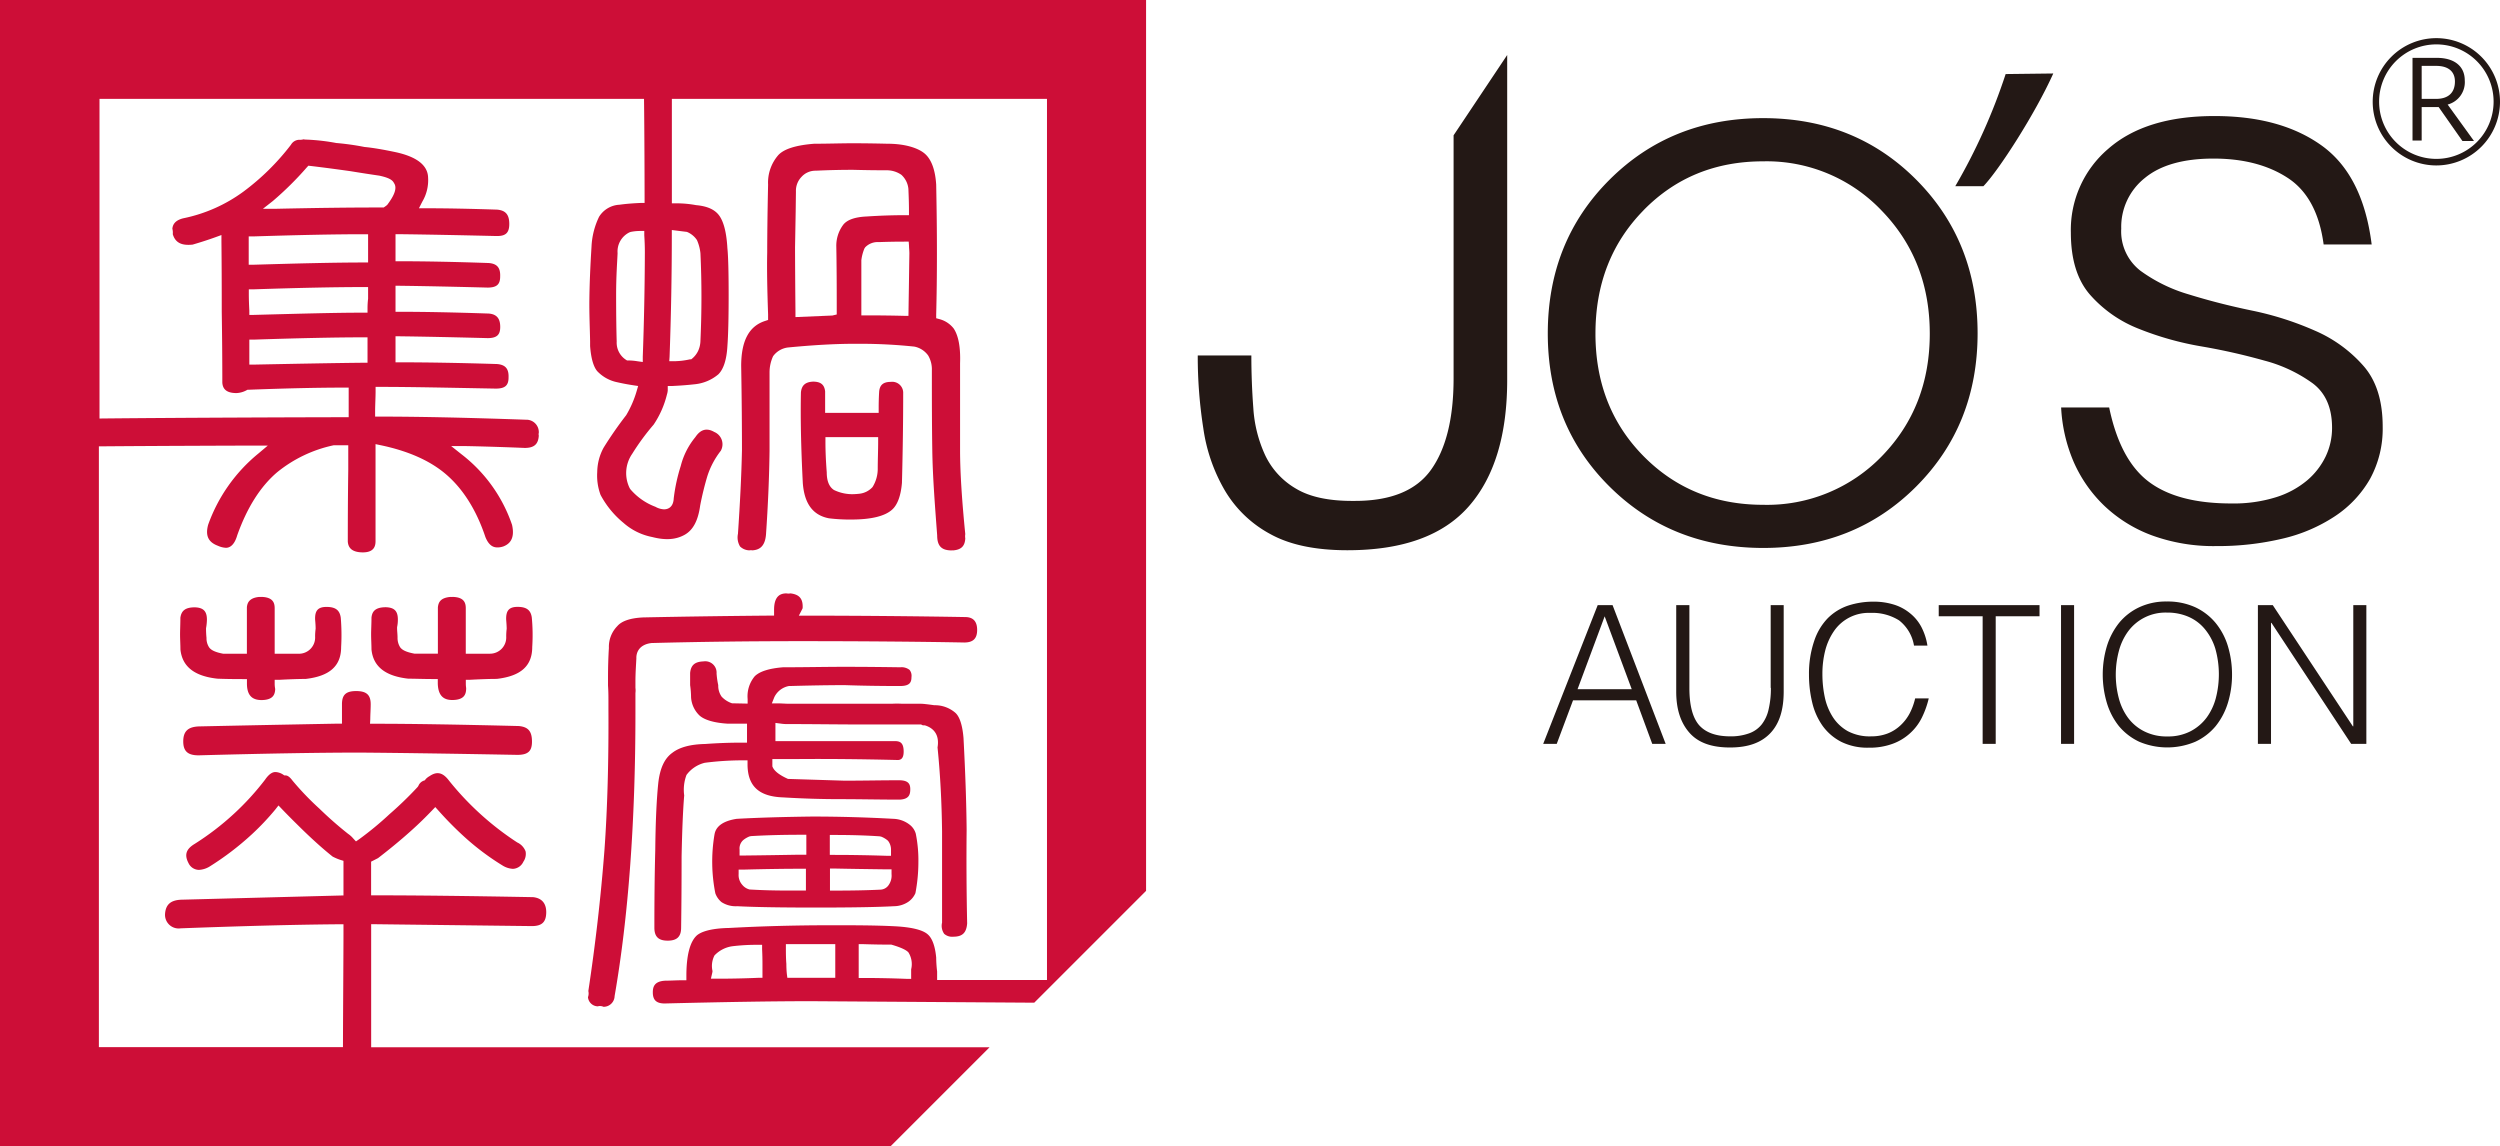
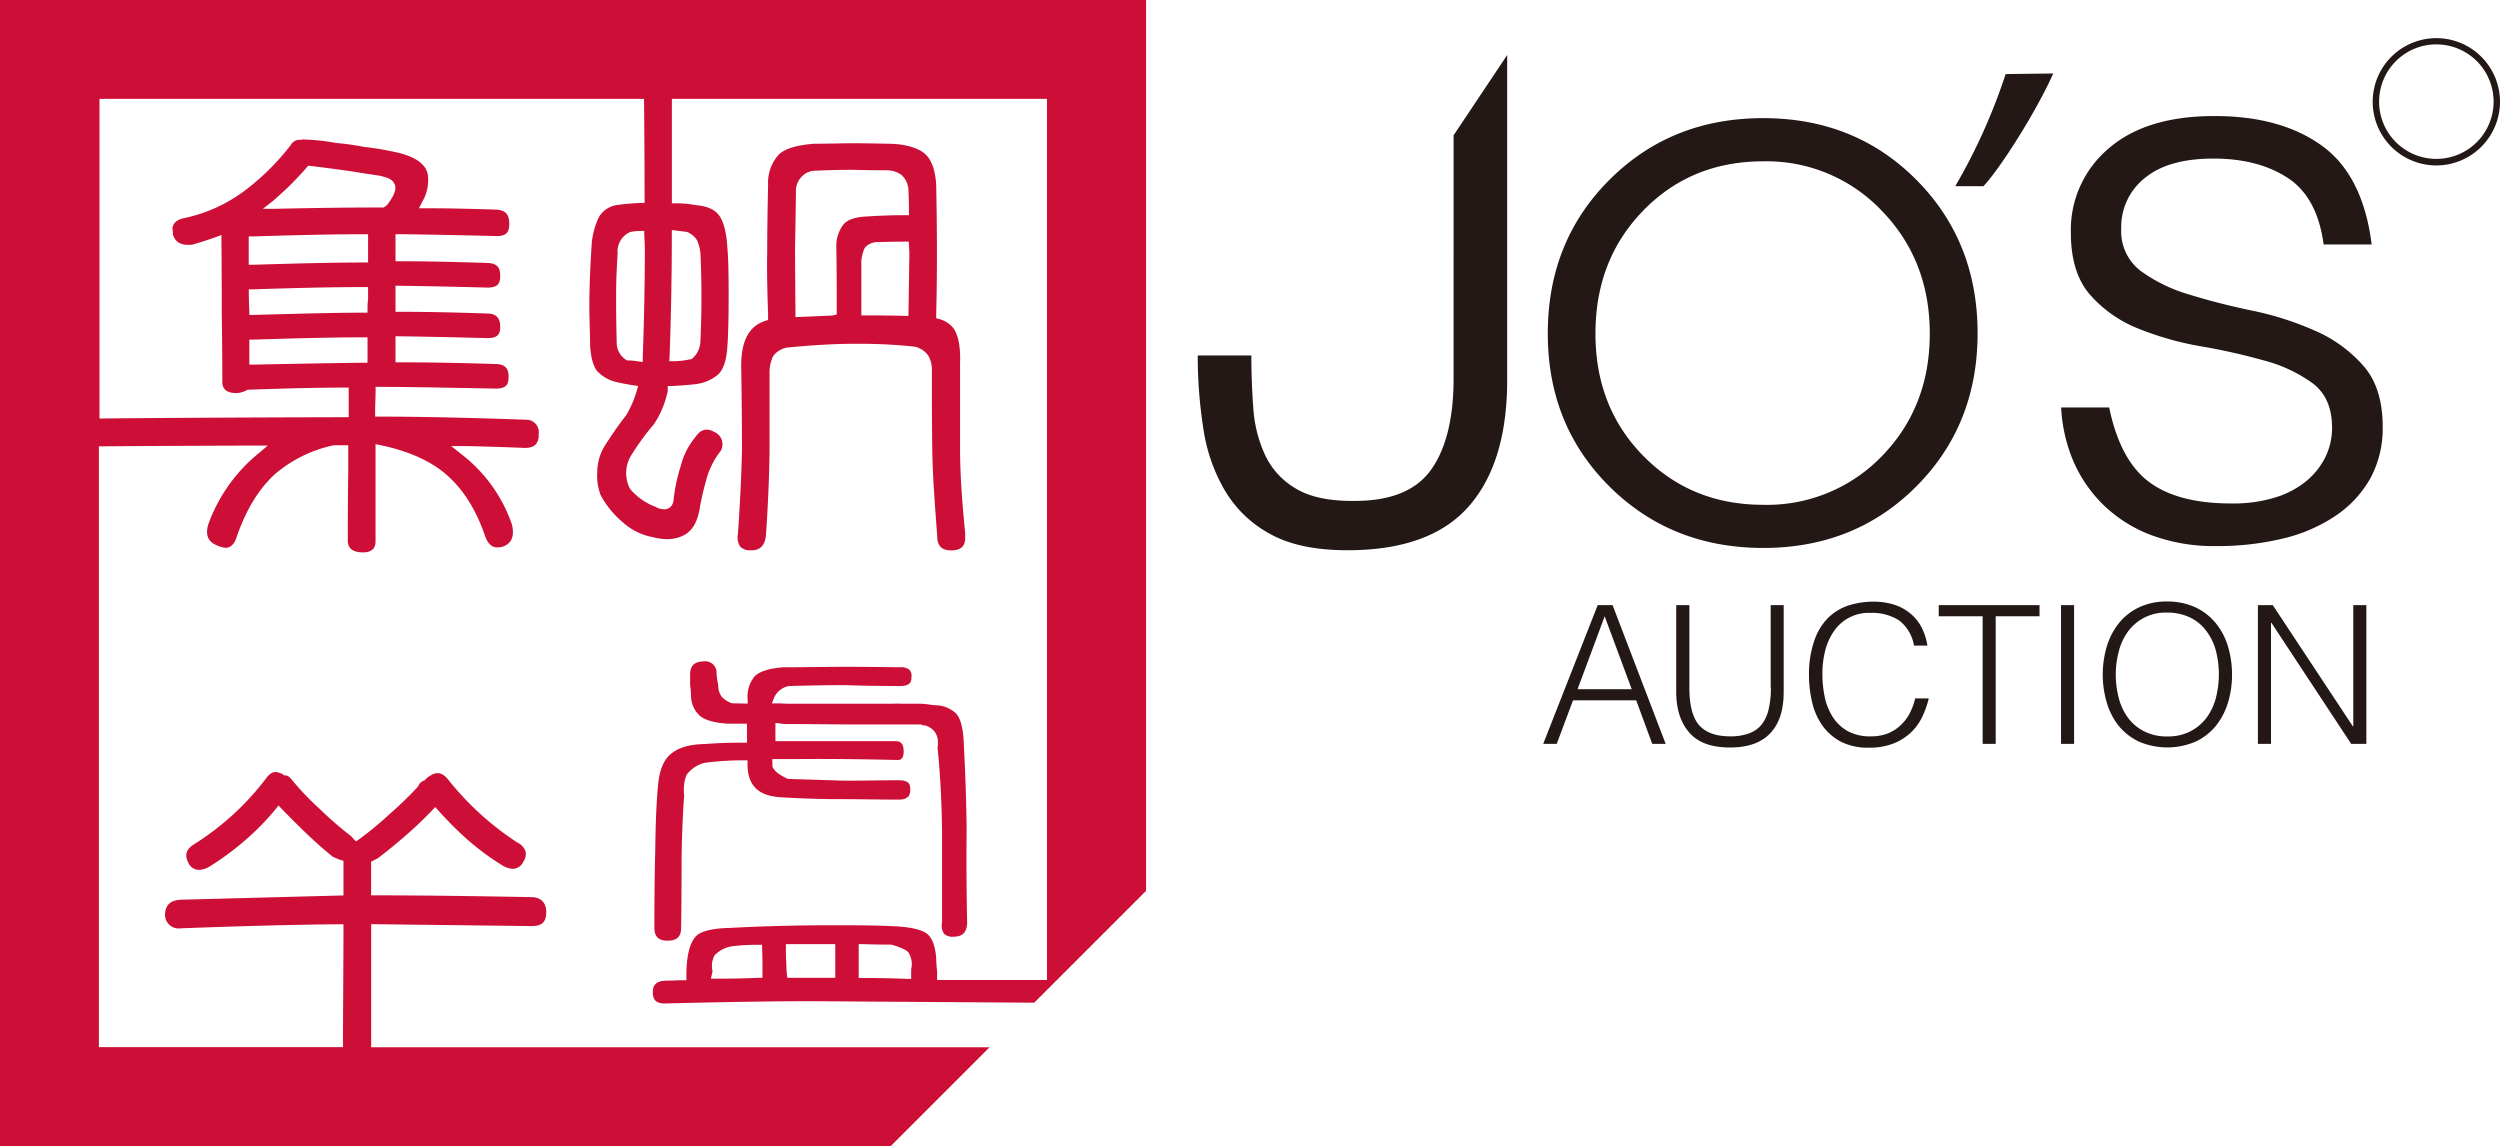
<svg xmlns="http://www.w3.org/2000/svg" viewBox="0 0 480.38 220.24">
  <defs>
    <style>.cls-1{fill:#cd0e37}.cls-2{fill:#231815}</style>
  </defs>
  <g id="レイヤー_2" data-name="レイヤー 2">
    <g id="レイヤー_1-2" data-name="レイヤー 1">
      <g id="レイヤー2">
-         <path class="cls-1" d="M38.16 145.14c12.84-.35 23.26-.53 31-.53 7.47.06 17.37.2 30.25.44 2.1 0 2.81-.76 2.81-2.54 0-2-.72-2.83-2.53-3-11.6-.29-20.64-.44-27.65-.44h-.94l.05-.9c0-.88.08-1.82.08-2.85 0-1.8-.81-2.53-2.8-2.53s-2.72.75-2.72 2.53v3.73h-.85c-7 .13-15.92.3-26.55.53-2.17.06-3.1.92-3.1 2.89s.98 2.67 2.95 2.67zm-.71-28.44c-1.8 0-2.6.61-2.79 2 0 1.19-.06 2.29-.06 3.21s.07 2 .07 2.89c.34 3.27 2.66 5.13 7.12 5.61 1.27.05 2.88.08 4.8.08h.86v.85c0 2.75 1.48 3.14 2.72 3.18 2.33 0 2.67-1.08 2.71-2.13a5.58 5.58 0 01-.1-.94v-.82h.84c2.08-.11 3.8-.17 5.11-.17 4.63-.54 6.82-2.49 6.82-6.14a39.87 39.87 0 00-.07-5.61c-.19-1.45-1-2.09-2.74-2.09s-2.24.81-2.19 2.43c.07.75.1 1.35.1 1.77a11.41 11.41 0 00-.1 1.49 3.12 3.12 0 01-3.13 3.31h-4.64v-8.73c0-1-.28-2.08-2.39-2.19h-.31a.78.78 0 01-.26 0c-1.94.18-2.31 1.16-2.38 2v8.92h-4.53c-1.53-.29-2.35-.68-2.74-1.25a3.17 3.17 0 01-.49-1.8 17.62 17.62 0 01-.09-1.86 9.92 9.92 0 00.17-1.64c0-1.63-.68-2.31-2.31-2.37zm64.74 2c-.18-1.45-1-2.09-2.73-2.09s-2.24.81-2.2 2.44c.06.74.1 1.34.1 1.77a12.76 12.76 0 00-.09 1.48 3.12 3.12 0 01-3.12 3.31H89.5v-8.73c0-1-.29-2.08-2.38-2.18h-.32a.58.58 0 01-.24 0c-2 .17-2.32 1.11-2.42 2v8.9h-4.51c-1.53-.29-2.34-.67-2.74-1.23a3.31 3.31 0 01-.5-1.82c0-.66-.09-1.3-.09-1.85v-.19a6.68 6.68 0 00.15-1.46c0-1.63-.66-2.31-2.3-2.37-2.25 0-2.66 1-2.77 2 0 1.2-.07 2.3-.07 3.23s.07 2 .07 2.88c.32 3.27 2.63 5.13 7.09 5.62 1.29 0 2.91.07 4.79.07h.86v.85c.07 2.75 1.51 3.15 2.73 3.18 2.34 0 2.69-1.08 2.72-2.13v-.19a5.86 5.86 0 01-.06-.75v-.82h.82c2.1-.11 3.82-.17 5.13-.17 4.63-.54 6.81-2.49 6.81-6.14a35.7 35.7 0 00-.08-5.61zm69.53 38.64c-5.1-.28-10.39-.44-15.66-.44-5.49.07-10.37.21-14.5.44-3.86.59-4.17 2.46-4.28 3.08a31.27 31.27 0 00.17 11.22 3.88 3.88 0 001.2 1.71 5 5 0 003 .78c3.28.17 8.22.26 15.14.26s11.86-.09 15-.26a5 5 0 002.75-.85 3.92 3.92 0 001.36-1.66 32.14 32.14 0 00.57-6 25.92 25.92 0 00-.5-5.42 3.3 3.3 0 00-1.1-1.67 5.34 5.34 0 00-3.15-1.19zm-16.86 13.78h-3.46c-2.51 0-4.91-.06-7.11-.19h-.2a2.63 2.63 0 01-1.48-.93 2.81 2.81 0 01-.68-2.05v-.85h.85c4.56-.12 8.24-.17 11.19-.17h.89v4.22zm.08-6.88h-1.86c-3 .05-6.35.11-10.1.15h-.87v-1.14a2.15 2.15 0 01.7-1.82 4.49 4.49 0 011.21-.71l.28-.06c3-.18 6.3-.26 9.77-.26h.87zm4.54-3.8h.88c3.08 0 6 .08 8.65.26l.3.06a4.24 4.24 0 011.29.77l.13.16a2.77 2.77 0 01.48 1.51v1.24h-.89c-3.79-.12-7.15-.17-10-.17h-.87v-3.81zm11.83 7.5a3.16 3.16 0 01-.51 2.06 2 2 0 01-1.66.95c-2.68.13-5.54.18-8.78.18h-.88v-4.24h.89c2.88.06 6.23.11 10.08.16h.86v.86zm-15.1-94.61c-1.46.08-2.17.7-2.31 2.06-.1 4.65 0 10.37.36 17.44.3 3.93 1.92 6.16 5 6.76a32.65 32.65 0 004.32.24c3.83 0 6.48-.65 7.86-1.92 1-.9 1.66-2.62 1.87-5.12.17-6.34.24-12.21.24-17.41a2.11 2.11 0 00-2.39-2c-1.52 0-2.19.67-2.24 2.08-.06 1-.08 2-.08 3v.87h-10.29v-4.12c-.14-1.29-.83-1.88-2.34-1.88zM158.63 84h10.11v.9c0 1.72-.08 3.46-.08 5.23a6.66 6.66 0 01-1 3.46 4 4 0 01-2.5 1.28 13.67 13.67 0 01-1.39.09 8.08 8.08 0 01-3.51-.8c-.95-.61-1.4-1.75-1.4-3.42-.17-2.15-.25-4.09-.25-5.87V84z" />
        <path class="cls-1" d="M142.2 105a2.63 2.63 0 001.81.75 1.82 1.82 0 01.57 0c1.14-.08 2.41-.54 2.61-3.06.39-5.67.62-11.1.68-16.12V71.51a7.41 7.41 0 01.68-3.06 4.14 4.14 0 012.86-1.68c4.85-.47 9.11-.71 12.74-.71h1.48a99 99 0 0110.06.54 4.28 4.28 0 012.66 1.71 5.24 5.24 0 01.71 2.86c0 4.86 0 10 .08 15.31s.52 10.74.94 16.4c0 2 .81 2.81 2.55 2.88h.27a.78.78 0 01.22 0c1.58-.12 2.28-.82 2.36-2.3a2.57 2.57 0 010-.83c-.62-6.23-1-11.69-1-16.21V69.79c.11-3.05-.31-5.29-1.23-6.67a5.12 5.12 0 00-2.7-1.79l-.66-.18v-.68c.19-7.3.19-15.72 0-25-.19-3-1-5-2.32-6.05s-3.82-1.8-7-1.8c-2.08-.05-4.3-.09-6.73-.09s-4.81.09-7.39.09c-3.48.27-5.84 1-6.93 2.22a8.05 8.05 0 00-1.93 5.63c-.13 6-.17 10.44-.17 13.07-.07 3.17 0 7 .17 11.85v1.09l-.6.2c-3.07 1-4.57 3.81-4.57 8.65.11 6.44.15 11.88.15 16.18-.1 4.88-.38 10.28-.77 16.07a3.36 3.36 0 00.4 2.42zm32.41-47.7l-.05 3.39h-.88c-2.3-.06-4.72-.09-7.3-.09h-.87V50a8.47 8.47 0 01.59-2.25l.15-.23a3.34 3.34 0 012.63-1c1.64-.06 3.3-.09 4.92-.09h.81l.06.81c0 .42.07.9.07 1.45-.05 3.03-.08 5.9-.13 8.61zm-21.72-16.59l.05-3.91A3.84 3.84 0 01154 34a3.61 3.61 0 012.77-1.2c2.52-.12 4.93-.17 7.14-.17 2.3.06 4.45.09 6.51.09a4.91 4.91 0 012.78.87 4.17 4.17 0 011.35 2.7c.06 1.43.11 2.8.11 4.19v.87h-.87c-2.28 0-4.73.08-7.27.25-2.26.1-3.8.65-4.53 1.64a6.75 6.75 0 00-1.29 4.2q.09 4.92.08 12.15v.84l-.84.2-7.09.3V60q-.07-7.59-.08-12.49l.12-6.8zm28.54 138.73a2.3 2.3 0 001.75.55c1.77 0 2.52-.77 2.66-2.55-.13-6.26-.16-12.32-.1-18-.05-5.22-.25-11-.6-17.62-.25-3.1-1-4.38-1.61-4.89a6 6 0 00-4-1.42c-1-.14-2.09-.28-2.49-.28h-3.68a16.1 16.1 0 00-2 0h-19.62c-.79 0-1.49-.07-2.15-.07h-1.28l.47-1.18a3.9 3.9 0 012.82-2.16h.2c4.09-.11 7.53-.17 10.54-.17 3.16.11 6.7.17 10.6.17 1.86 0 2.2-.69 2.2-1.71a1.8 1.8 0 00-.36-1.38 2.45 2.45 0 00-1.77-.51c-3.39-.05-7-.09-10.78-.09s-7.65.09-11.78.09c-2.64.21-4.48.79-5.42 1.72a6 6 0 00-1.37 4.39v.87l-3-.06a4.81 4.81 0 01-2-1.28 3.65 3.65 0 01-.65-2.21 15.42 15.42 0 01-.32-2.25 2.18 2.18 0 00-2.51-2.31c-1.67.06-2.43.72-2.57 2.23v2.33a17.61 17.61 0 01.18 2.34 5.28 5.28 0 001.67 3.54c1 .85 2.87 1.38 5.43 1.53h3.65v3.64h-.86c-2.36 0-4.71.08-7.18.26q-4.25.09-6.33 1.71c-1.48 1.07-2.34 2.93-2.67 5.7-.33 3.13-.53 7.39-.59 13-.13 5-.17 9.89-.17 14.89 0 1.74.8 2.49 2.56 2.49s2.58-.75 2.58-2.49q.09-6.22.09-13.7c.1-5 .27-9 .5-11.72a8.1 8.1 0 01.44-3.93 6.17 6.17 0 013.52-2.34 57.13 57.13 0 017.35-.47h.86v.9c.06 4.09 2.22 6.06 6.82 6.22 3.64.22 7.36.34 11.08.34s7.59.09 11.37.09c1.78-.1 2-1 2-2s-.36-1.72-2.16-1.72h-.21c-3.23 0-6.64.08-10.26.08l-10.87-.34c-1.77-.8-2.71-1.58-3-2.42v-1.39h4.14c5.95-.06 12.57 0 19.65.17.77.07 1.44-.12 1.44-1.62 0-1.77-.78-1.95-1.5-2H149v-3.5l1 .13a7.56 7.56 0 001 .09c5.17 0 10 .08 14.48.08H177l.19.11a.88.88 0 00.29.06h.24c1.94.59 2.8 2.08 2.43 4.24.51 5 .8 10.39.87 16.15v17.51a2.68 2.68 0 00.41 2.16z" />
        <path class="cls-1" d="M0 220.24h171.14l19-19H71.32v-23.66l30.87.37c1.94 0 2.73-.77 2.77-2.56s-.84-2.82-2.52-3c-12.51-.23-22.42-.35-30.26-.35h-.87v-6.47l1.33-.68c2-1.54 4.16-3.29 6.21-5.13 1.73-1.54 3-2.81 4.14-4l.65-.68.63.7a66.37 66.37 0 004.73 4.81 49 49 0 007.65 5.77 4.2 4.2 0 001.91.59 2.31 2.31 0 002-1.36 2.63 2.63 0 00.43-2 3.09 3.09 0 00-1.6-1.71A55.83 55.83 0 0186.28 150c-1.19-1.58-2.32-1.83-3.73-.87a2.94 2.94 0 00-.75.58l-.16.22-.25.09a1.75 1.75 0 00-1 1l-.14.2a70.39 70.39 0 01-5.4 5.22 61.77 61.77 0 01-5.81 4.8l-.64.44-.53-.57a5 5 0 00-1-.9 72.6 72.6 0 01-5.5-4.83 54.13 54.13 0 01-5.16-5.38c-.35-.47-.83-1-1.33-1h-.24l-.21-.14a2.91 2.91 0 00-1.49-.51c-.25 0-1 0-2 1.46a51.37 51.37 0 01-6 6.57 52.23 52.23 0 01-7.54 5.78c-1.66 1-2 2.11-1.18 3.68a2.24 2.24 0 002 1.31 4.36 4.36 0 002-.61 54.51 54.51 0 008.22-6.27 49 49 0 004.46-4.72l.61-.78.69.72c1.27 1.33 2.65 2.69 4.09 4.1 2 1.93 3.87 3.61 5.62 5a9.83 9.83 0 001.47.63l.62.19v6.65l-31.19.82c-2.09.09-3 1-3.1 2.81a2.62 2.62 0 003 2.69c12.62-.47 22.55-.72 30.42-.78H66v2c0 3.51-.08 14.23-.1 21.61H19V85.77c10.07-.09 27.59-.15 30.07-.15h2.39l-1.83 1.54A31.23 31.23 0 0040 100.82c-.57 2.09 0 3.36 1.89 4.06a4.2 4.2 0 001.51.38c.35 0 1.51-.06 2.18-2.39 1.89-5.33 4.46-9.39 7.68-12.13a25.67 25.67 0 0110.85-5.18h2.81v4.65c-.07 5-.09 9.56-.09 13.87.08.88.47 2 2.73 2.06s2.6-1.14 2.6-2.14V85.34l1 .21c5.11 1.07 9.24 2.86 12.27 5.36 3.43 2.83 6.08 7 7.84 12.28.74 1.83 1.69 2 2.35 2a3.45 3.45 0 001.12-.2c1-.4 2.29-1.29 1.65-4.14a28.83 28.83 0 00-9.7-13.55l-2-1.59h2.56c3.6.07 7.48.19 11.58.36 1.82 0 2.6-.72 2.7-2.37a1 1 0 010-.52 2.39 2.39 0 00-2.48-2.53c-11.63-.41-20.83-.6-28.07-.6h-.9v-.91c0-1.41.09-2.73.09-3.92v-.88h.88c5.68 0 13.07.16 22.22.33 1.81 0 2.45-.63 2.45-2.14.06-1.68-.6-2.44-2.2-2.58-7.35-.23-13.67-.33-18.8-.33H76v-5h.88c4.66.06 10.28.18 16.81.35 1.78 0 2.43-.62 2.43-2.15s-.6-2.44-2.2-2.57c-6.81-.23-12.4-.34-17.07-.34H76v-5h.88c4.66.06 10.28.18 16.8.35 1.79 0 2.43-.62 2.43-2.14.06-1.69-.6-2.45-2.2-2.58-6.67-.23-12.43-.34-17.07-.34H76V45h.88c5 .06 11.13.18 18.36.35h.32c1.65 0 2.3-.66 2.3-2.31 0-1.8-.7-2.62-2.35-2.76-5.54-.18-9.87-.26-13.55-.26H80.5l.64-1.26a8.09 8.09 0 001.12-4.63c-.06-2.36-2.15-4-6.23-4.89-2.41-.51-4.42-.85-6-1a49.27 49.27 0 00-5.41-.76 39.39 39.39 0 00-5.62-.65 4 4 0 01-.7-.06 1.75 1.75 0 01-.54.09h-.23a1.88 1.88 0 00-1.62.95 45.93 45.93 0 01-9.12 9 29.49 29.49 0 01-11.6 5.14c-1.67.42-2 1.31-2.07 2A3.06 3.06 0 0133.2 45c.49 1.65 1.71 2.23 3.82 2 1.47-.43 2.94-.9 4.38-1.42l1.15-.42v1.23c.05 4.71.06 9.22.06 13.53q.11 7.13.11 13.61c.07.94.49 2 2.72 2a4.4 4.4 0 001.91-.53l.21-.11h.21c7.14-.27 13.3-.41 18.3-.41H67v5.69h-.88c-5.92 0-32.29.09-47 .25V19h104.63c.08 6.09.11 17 .11 19.16V39h-.83c-1.56.07-2.86.18-4 .34a4.89 4.89 0 00-3.92 2.32 14.66 14.66 0 00-1.45 5.75c-.24 3.89-.37 7.07-.41 10s.1 5.8.14 8.19v.9c.17 2.3.63 3.93 1.35 4.8a7.27 7.27 0 003.78 2.13c1 .23 2 .42 3.1.59l1 .15-.29 1a19.91 19.91 0 01-2 4.6A73.6 73.6 0 00116 86a10 10 0 00-1.24 4.71 10.66 10.66 0 00.64 4.39 17.67 17.67 0 004.38 5.35 11.69 11.69 0 005.54 2.74c2.6.67 4.56.5 6.22-.42s2.61-2.78 3-5.63a58.07 58.07 0 011.38-5.65 15.7 15.7 0 012.58-4.87 2.56 2.56 0 00-1.26-3.62c-1.4-.8-2.59-.55-3.63 1a14.13 14.13 0 00-2.8 5.53 33.4 33.4 0 00-1.35 6.22c-.09 2-1.44 2.12-1.86 2.12a3.69 3.69 0 01-1.66-.49 11.72 11.72 0 01-4.81-3.37l-.13-.2a6.52 6.52 0 01.48-6.61 45.08 45.08 0 014.12-5.61 18 18 0 002.56-5.81 3.16 3.16 0 00.15-.78v-.83h.84c1.54-.07 3-.18 4.49-.35a8.27 8.27 0 004.4-1.9c1-1 1.58-2.81 1.73-5.39.16-2.11.24-5.41.24-9.84s-.08-7.47-.24-9c-.16-2.86-.66-4.92-1.49-6.15s-2.3-1.92-4.52-2.12a20.63 20.63 0 00-3.79-.35h-.87V19h72.08v169.31h-21.11v-1.64a23.78 23.78 0 01-.18-2.67c-.2-2.17-.76-3.75-1.66-4.49-.69-.6-2.34-1.33-6.38-1.53s-8.28-.19-12.29-.19c-6.69 0-13.23.18-19.46.52-3.85.08-5.5.83-6.21 1.44-1.33 1.23-2 3.86-2 7.78v.83h-.81c-1.11 0-2.2.08-3.25.08-2.1.11-2.39 1.19-2.39 2.24 0 1.51.71 2.14 2.29 2.14 11.64-.29 21.08-.44 28.09-.44l42.91.29 21.49-21.49V0H0zm52.41-181.6a62 62 0 006.53-6.46l.31-.34.45.05c3.19.38 5.69.73 7.63 1 2.44.4 4.3.68 5.55.86 1.72.37 2.52.78 2.82 1.42.79 1.1-.26 2.81-1.28 4.18l-.22.19-.47.33h-1.65c-5.07 0-11.5.08-19.08.25h-2.48zm-4.62 6.79h.85c8.89-.28 15.83-.42 21.22-.42h.87v5.43h-.87c-5.83 0-13 .19-21.17.43h-.9v-5.44zm0 10.17h.85c8.69-.29 15.83-.44 21.22-.44h.87v2.24a15.69 15.69 0 00-.11 1.81v.87h-.86c-5.31 0-12.38.2-21 .43h-.85v-.83c-.06-1.11-.1-2.19-.1-3.23v-.85zm1 14.46h-.88v-4.8h.84c8.6-.28 15.68-.44 21-.44h.87v4.88h-.86c-5.5.06-12.5.19-20.99.36zm97.72 117.83h-.82c-2.49.11-5.13.17-8 .17h-1.09l.25-1.08a2.63 2.63 0 00.06-.39 4.39 4.39 0 01.38-3 5.86 5.86 0 013.38-1.76 38.37 38.37 0 014.94-.28h.83v.83c.05 1 .07 2 .07 2.89v2.55zm14 0h-9.22l-.1-.79c-.07-.72-.09-1.35-.09-1.88-.08-1-.09-2-.09-2.95v-.85h9.49v6.47zm14.62.2h-.9c-3.07-.12-5.88-.17-8.32-.17H165v-6.5h.88c1.84.06 3.55.09 5.14.09h.25c2.25.65 3 1.17 3.29 1.5a4.24 4.24 0 01.52 3.25v1.8zM128.66 68.56c.29-8 .43-15.91.43-23.41v-.95l2.9.36a4.22 4.22 0 011.93 1.57 8.51 8.51 0 01.67 2.51c.26 5.55.26 11.2 0 16.88a4.84 4.84 0 01-.45 1.92A4.36 4.36 0 01133 68.9l-.18.14h-.21a14.69 14.69 0 01-3.11.37h-.9zm-5.15 0v1l-1-.14a11.75 11.75 0 00-1.77-.16h-.26l-.22-.14a3.92 3.92 0 01-1.76-3.48c-.07-2.32-.11-5.29-.11-9s.22-6.41.28-8a4.08 4.08 0 012.3-4l.19-.07a9.16 9.16 0 011.82-.19h.82v.83c.07 1.1.11 2.17.11 3.23-.02 7.03-.17 13.81-.4 20.1z" />
-         <path class="cls-1" d="M125.21 123.56c9-.24 18.74-.36 29-.36 11 0 22.86.1 31.07.26 1.72 0 2.48-.77 2.48-2.41s-.75-2.48-2.32-2.48c-8.84-.16-20.82-.27-30.54-.27h-1.4l.65-1.26a.84.84 0 00.08-.2c.09-1.77-.61-2.61-2.34-2.82a1.94 1.94 0 01-.76 0c-1.2 0-2.39.52-2.39 3.16v1.11h-.86c-8 .07-16.2.18-24.28.35-2.43.11-4.14.67-5 1.69a5.69 5.69 0 00-1.6 4.18c-.11 1.77-.17 3.67-.17 5.84v1.38c.06.83.08 1.71.08 2.59v1.73c.06 10.29-.2 19.5-.77 27.38-.68 8.85-1.72 17.94-3.09 27a2 2 0 01-.07 1.17 1.93 1.93 0 001.9 1.77 1.45 1.45 0 01.41-.06 1.64 1.64 0 01.67.15 2.12 2.12 0 002.14-2.07c2.63-15.13 4-33.4 4-54.34v-3.88a4 4 0 000-1V131c0-1.75.12-3.25.18-4.52-.04-.92.39-2.63 2.93-2.92z" />
        <path class="cls-2" d="M338.79 105.29q17.63 0 29.41-11.8T380 64.08q0-17.7-11.78-29.54T338.79 22.7q-17.66 0-29.52 11.84t-11.86 29.54q0 17.63 11.86 29.41t29.52 11.8zm-23-64.87Q325 31 338.79 31a30.49 30.49 0 0122.8 9.5q9.21 9.51 9.22 23.58t-9.17 23.54A30.67 30.67 0 01338.79 97q-13.77 0-23-9.37t-9.22-23.54q.01-14.26 9.23-23.67zm138.33 29.86a26.19 26.19 0 00-9.3-6.74 59.57 59.57 0 00-12.09-3.86c-4.35-.9-8.38-1.94-12.12-3.1a30.1 30.1 0 01-9.3-4.54 9.55 9.55 0 01-3.71-8.1 12 12 0 014.55-9.75c3-2.47 7.41-3.72 13.17-3.72s10.5 1.25 14.28 3.72 6.08 6.73 6.89 12.78h9.23q-1.67-13.3-9.6-19t-20.67-5.67q-13.14 0-20.34 6.29a20.46 20.46 0 00-7.19 16.11q0 7.72 3.7 11.95a24.18 24.18 0 009.31 6.51 59 59 0 0012.07 3.4 118.23 118.23 0 0112.11 2.73 27.89 27.89 0 019.3 4.38q3.71 2.81 3.7 8.55a12.72 12.72 0 01-1.21 5.45 14 14 0 01-3.56 4.62 17.3 17.3 0 01-6 3.25 27.2 27.2 0 01-8.61 1.2q-10.29 0-15.82-4.16t-7.63-14.29h-9.23a30.26 30.26 0 002.4 10.44 26.29 26.29 0 005.91 8.47 26.73 26.73 0 009.16 5.68 34.55 34.55 0 0012.34 2.05 53.6 53.6 0 0012.77-1.44 30.88 30.88 0 0010.07-4.32 21.24 21.24 0 006.72-7.17 20.1 20.1 0 002.42-9.92c.01-5.08-1.24-8.99-3.72-11.8zm-147.12 46l-10.47 26.65h2.6l3.13-8.36h12.14l3.08 8.36h2.58l-10.2-26.65zm-3.87 16.15l5.21-14 5.2 14zm37.15-.26a17.61 17.61 0 01-.43 4.1 7.23 7.23 0 01-1.32 2.91 5.4 5.4 0 01-2.43 1.73 10.25 10.25 0 01-3.64.58q-4.09 0-6-2.18c-1.24-1.46-1.84-3.83-1.84-7.14v-15.89h-2.53v16.62c0 3.41.86 6 2.56 7.92s4.29 2.81 7.77 2.81 6-.91 7.75-2.75 2.57-4.49 2.57-8v-16.6h-2.5v15.89zm26.66 4.92a8.64 8.64 0 01-1.78 2.31 7.61 7.61 0 01-2.45 1.54 8.6 8.6 0 01-3.11.55 9 9 0 01-4.55-1 8.18 8.18 0 01-2.88-2.72 11.45 11.45 0 01-1.54-3.83 21.18 21.18 0 01-.45-4.37 18.18 18.18 0 01.52-4.49 11.76 11.76 0 011.67-3.77 8.06 8.06 0 017-3.54 9.66 9.66 0 015.53 1.43 7.73 7.73 0 012.88 4.86h2.58a11.53 11.53 0 00-1.2-3.65 8.42 8.42 0 00-2.23-2.64 9 9 0 00-3.1-1.62 12.88 12.88 0 00-3.8-.54 15.56 15.56 0 00-4.92.76 10.1 10.1 0 00-3.92 2.44 11.42 11.42 0 00-2.59 4.36 19.46 19.46 0 00-1 6.48 22.67 22.67 0 00.63 5.38 12.8 12.8 0 002 4.46 10.12 10.12 0 003.58 3.06 11.37 11.37 0 005.25 1.12 12.75 12.75 0 004.64-.76 10 10 0 003.37-2.06 9.91 9.91 0 002.24-3 17.2 17.2 0 001.3-3.65H368a12.2 12.2 0 01-1.06 2.89zm5.59-18.67h8.44v24.51h2.51v-24.51h8.42v-2.14h-19.37v2.14zm23.5-2.14h2.51v26.65h-2.51zm29.68 3.39a11.25 11.25 0 00-3.92-3 12.79 12.79 0 00-5.46-1.09 12.08 12.08 0 00-5.3 1.12 11.06 11.06 0 00-3.85 3 13.59 13.59 0 00-2.34 4.47 19.08 19.08 0 000 10.9 13.26 13.26 0 002.31 4.45 11.35 11.35 0 003.89 3 13.83 13.83 0 0010.81 0 11.2 11.2 0 003.9-3 13.32 13.32 0 002.34-4.45 18.37 18.37 0 00.8-5.43 19 19 0 00-.8-5.5 12.94 12.94 0 00-2.38-4.47zm.07 14.46a11.21 11.21 0 01-1.78 3.77 9.09 9.09 0 01-3.08 2.61 9.38 9.38 0 01-4.46 1 9.5 9.5 0 01-4.48-1 8.72 8.72 0 01-3.08-2.59 11 11 0 01-1.77-3.77 17.75 17.75 0 010-9 11.25 11.25 0 011.77-3.8 8.92 8.92 0 017.49-3.64 10.13 10.13 0 014.14.81 8.39 8.39 0 013.15 2.38 10.83 10.83 0 012 3.75 18.14 18.14 0 01.1 9.47zm26.41 5.44h-.08l-15.39-23.29h-2.86v26.65h2.52v-23.24h.09l15.31 23.24h2.92v-26.65h-2.51v23.29zM375.71 35.78h5.4c2.93-3 10-14 13.43-21.66l-9.15.11a112.32 112.32 0 01-9.68 21.55zm-96.4 36.91q0 11.49-4.32 17.56t-14.89 6q-7.1.05-11.1-2.37a14.72 14.72 0 01-5.91-6.44 25.36 25.36 0 01-2.26-9c-.25-3.33-.38-6.7-.38-10.14h-10.3a89.35 89.35 0 001.07 14 32.72 32.72 0 004.17 12 22.49 22.49 0 008.7 8.32q5.6 3.11 14.82 3.11 15.9 0 23.3-8.41t7.4-24.32V10.57L279.31 26zm188.84-40.9a12.23 12.23 0 1112.23-12.23 12.25 12.25 0 01-12.23 12.23zm0-23.26a11 11 0 1011 11 11 11 0 00-11-11z" />
-         <path class="cls-2" d="M463.57 27V11.12h4.71c3.17 0 5.33 1.48 5.33 4.34a4.44 4.44 0 01-3.29 4.63l5.06 7h-2.22l-4.57-6.52h-3.26V27zm4.53-8c2.38 0 3.62-1.22 3.62-3.34 0-1.95-1.31-3-3.6-3h-2.79V19z" />
      </g>
    </g>
  </g>
</svg>